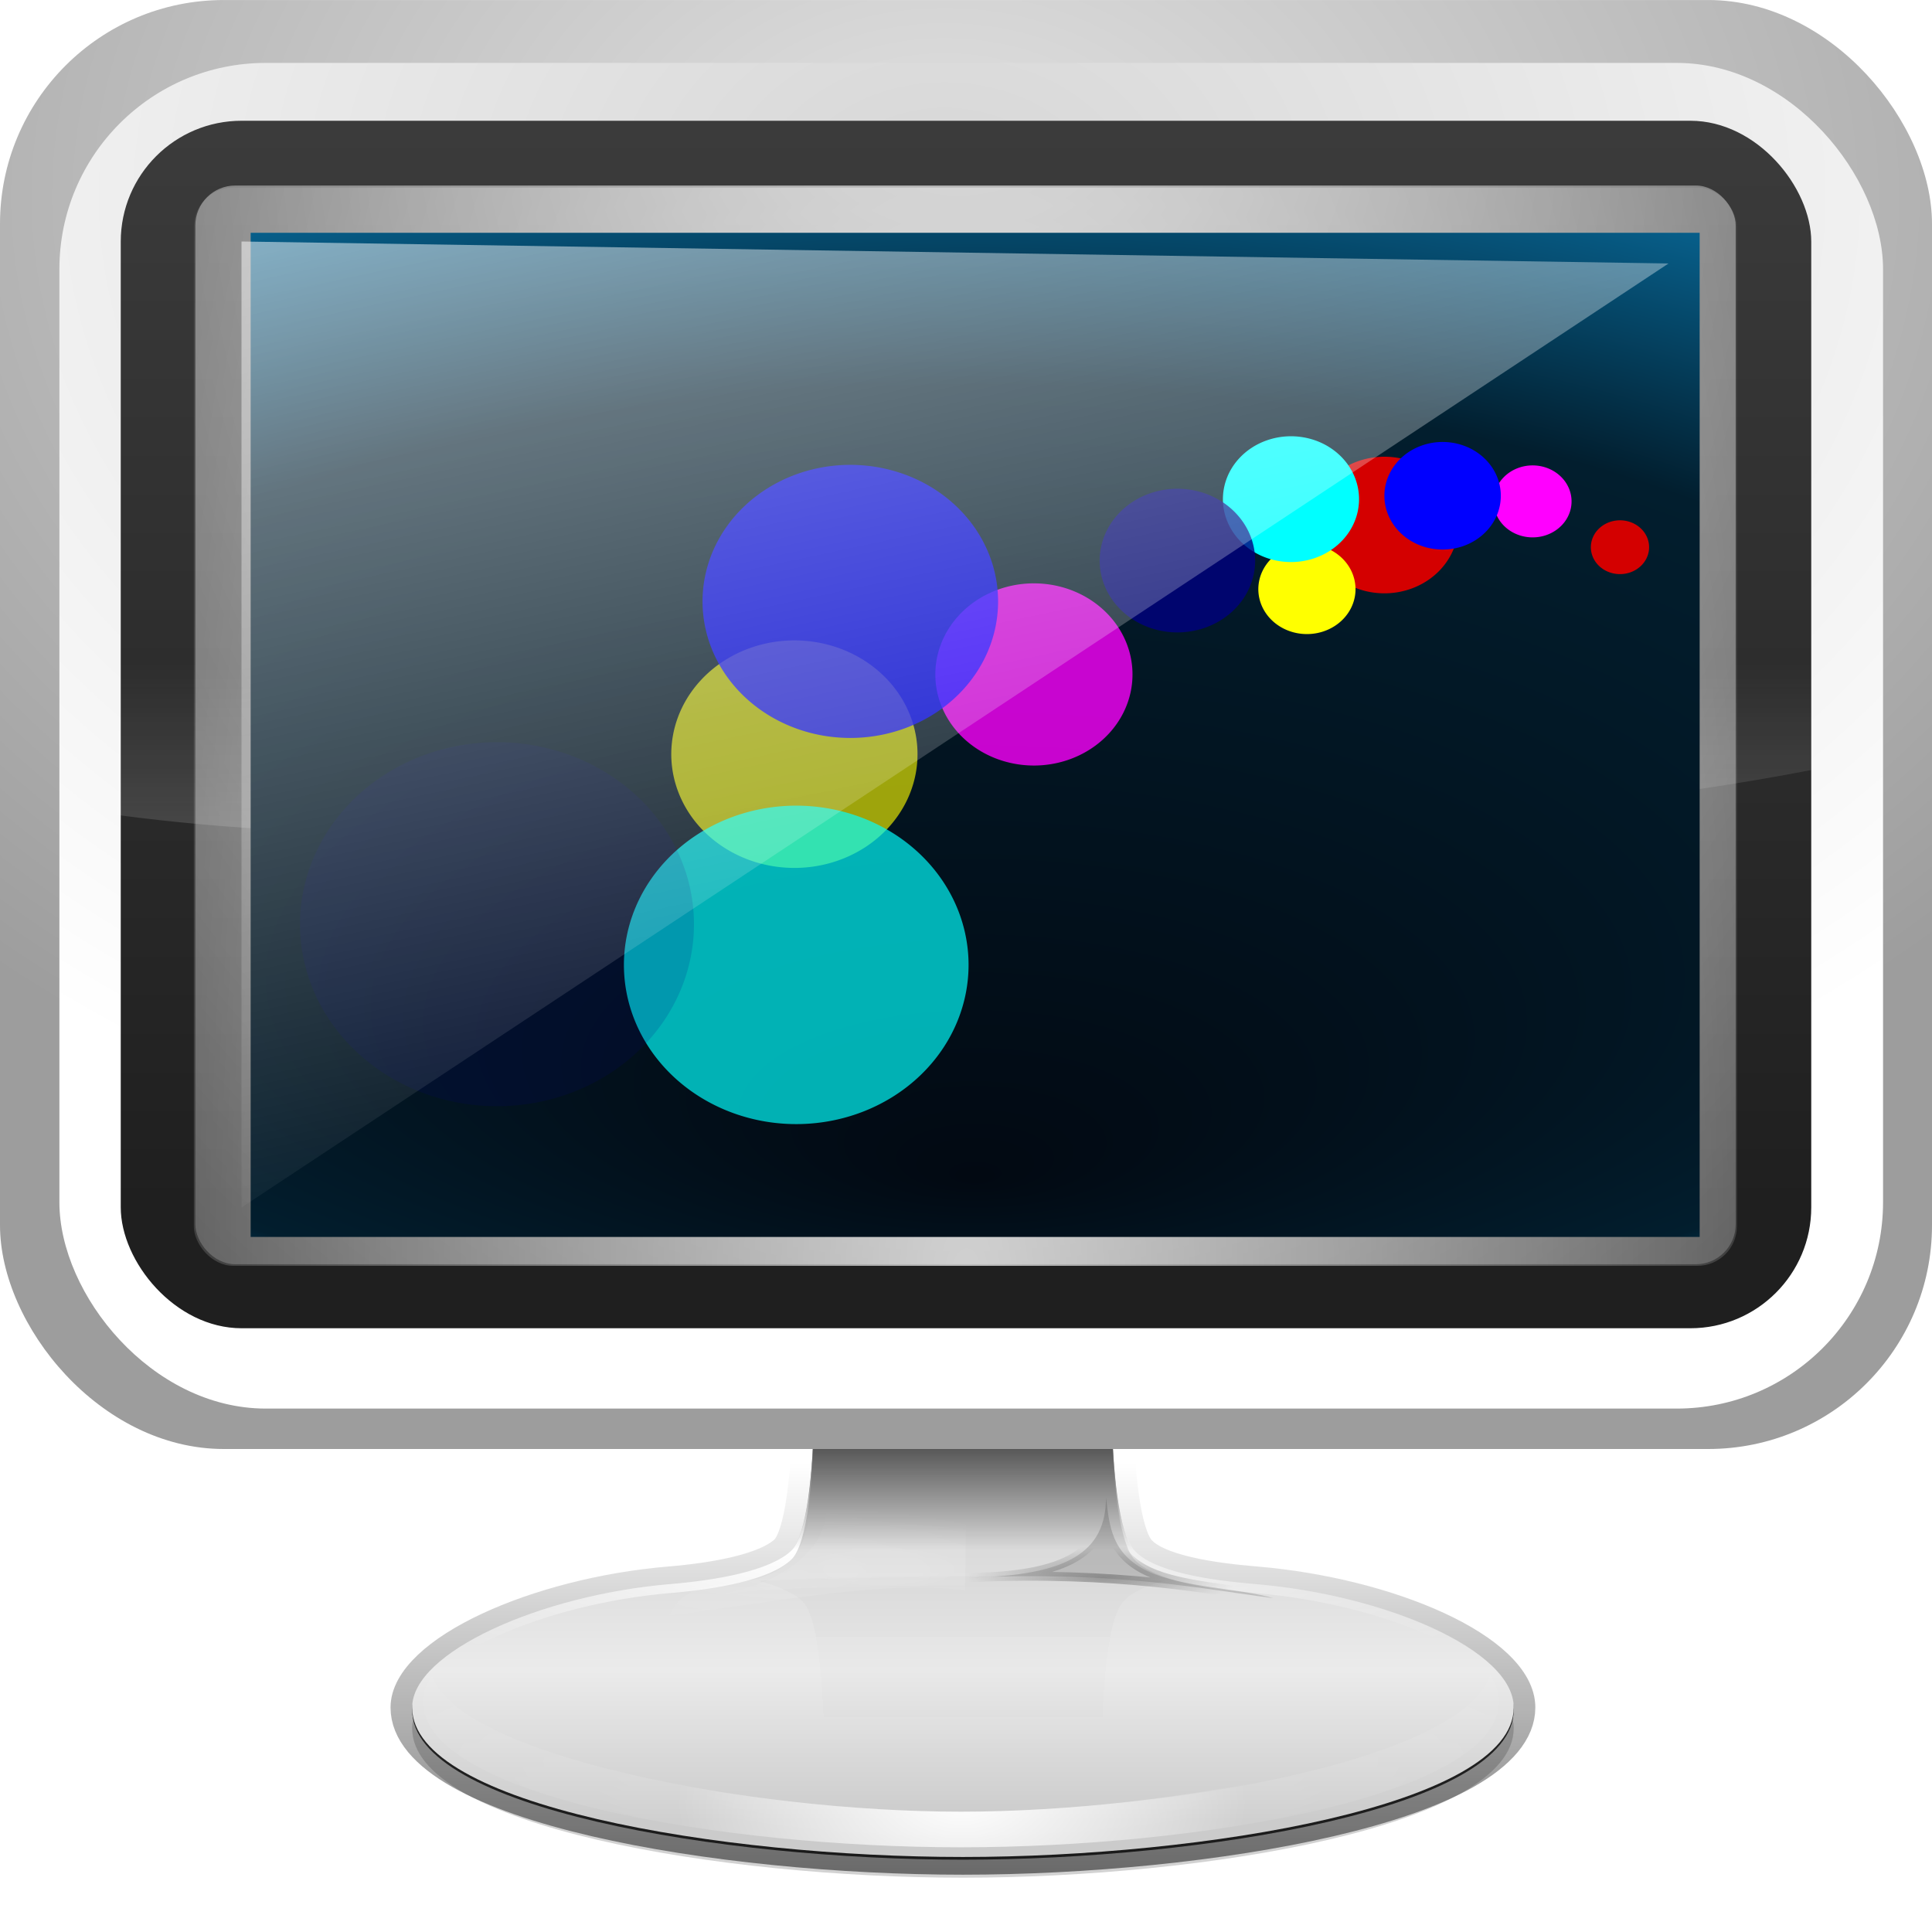
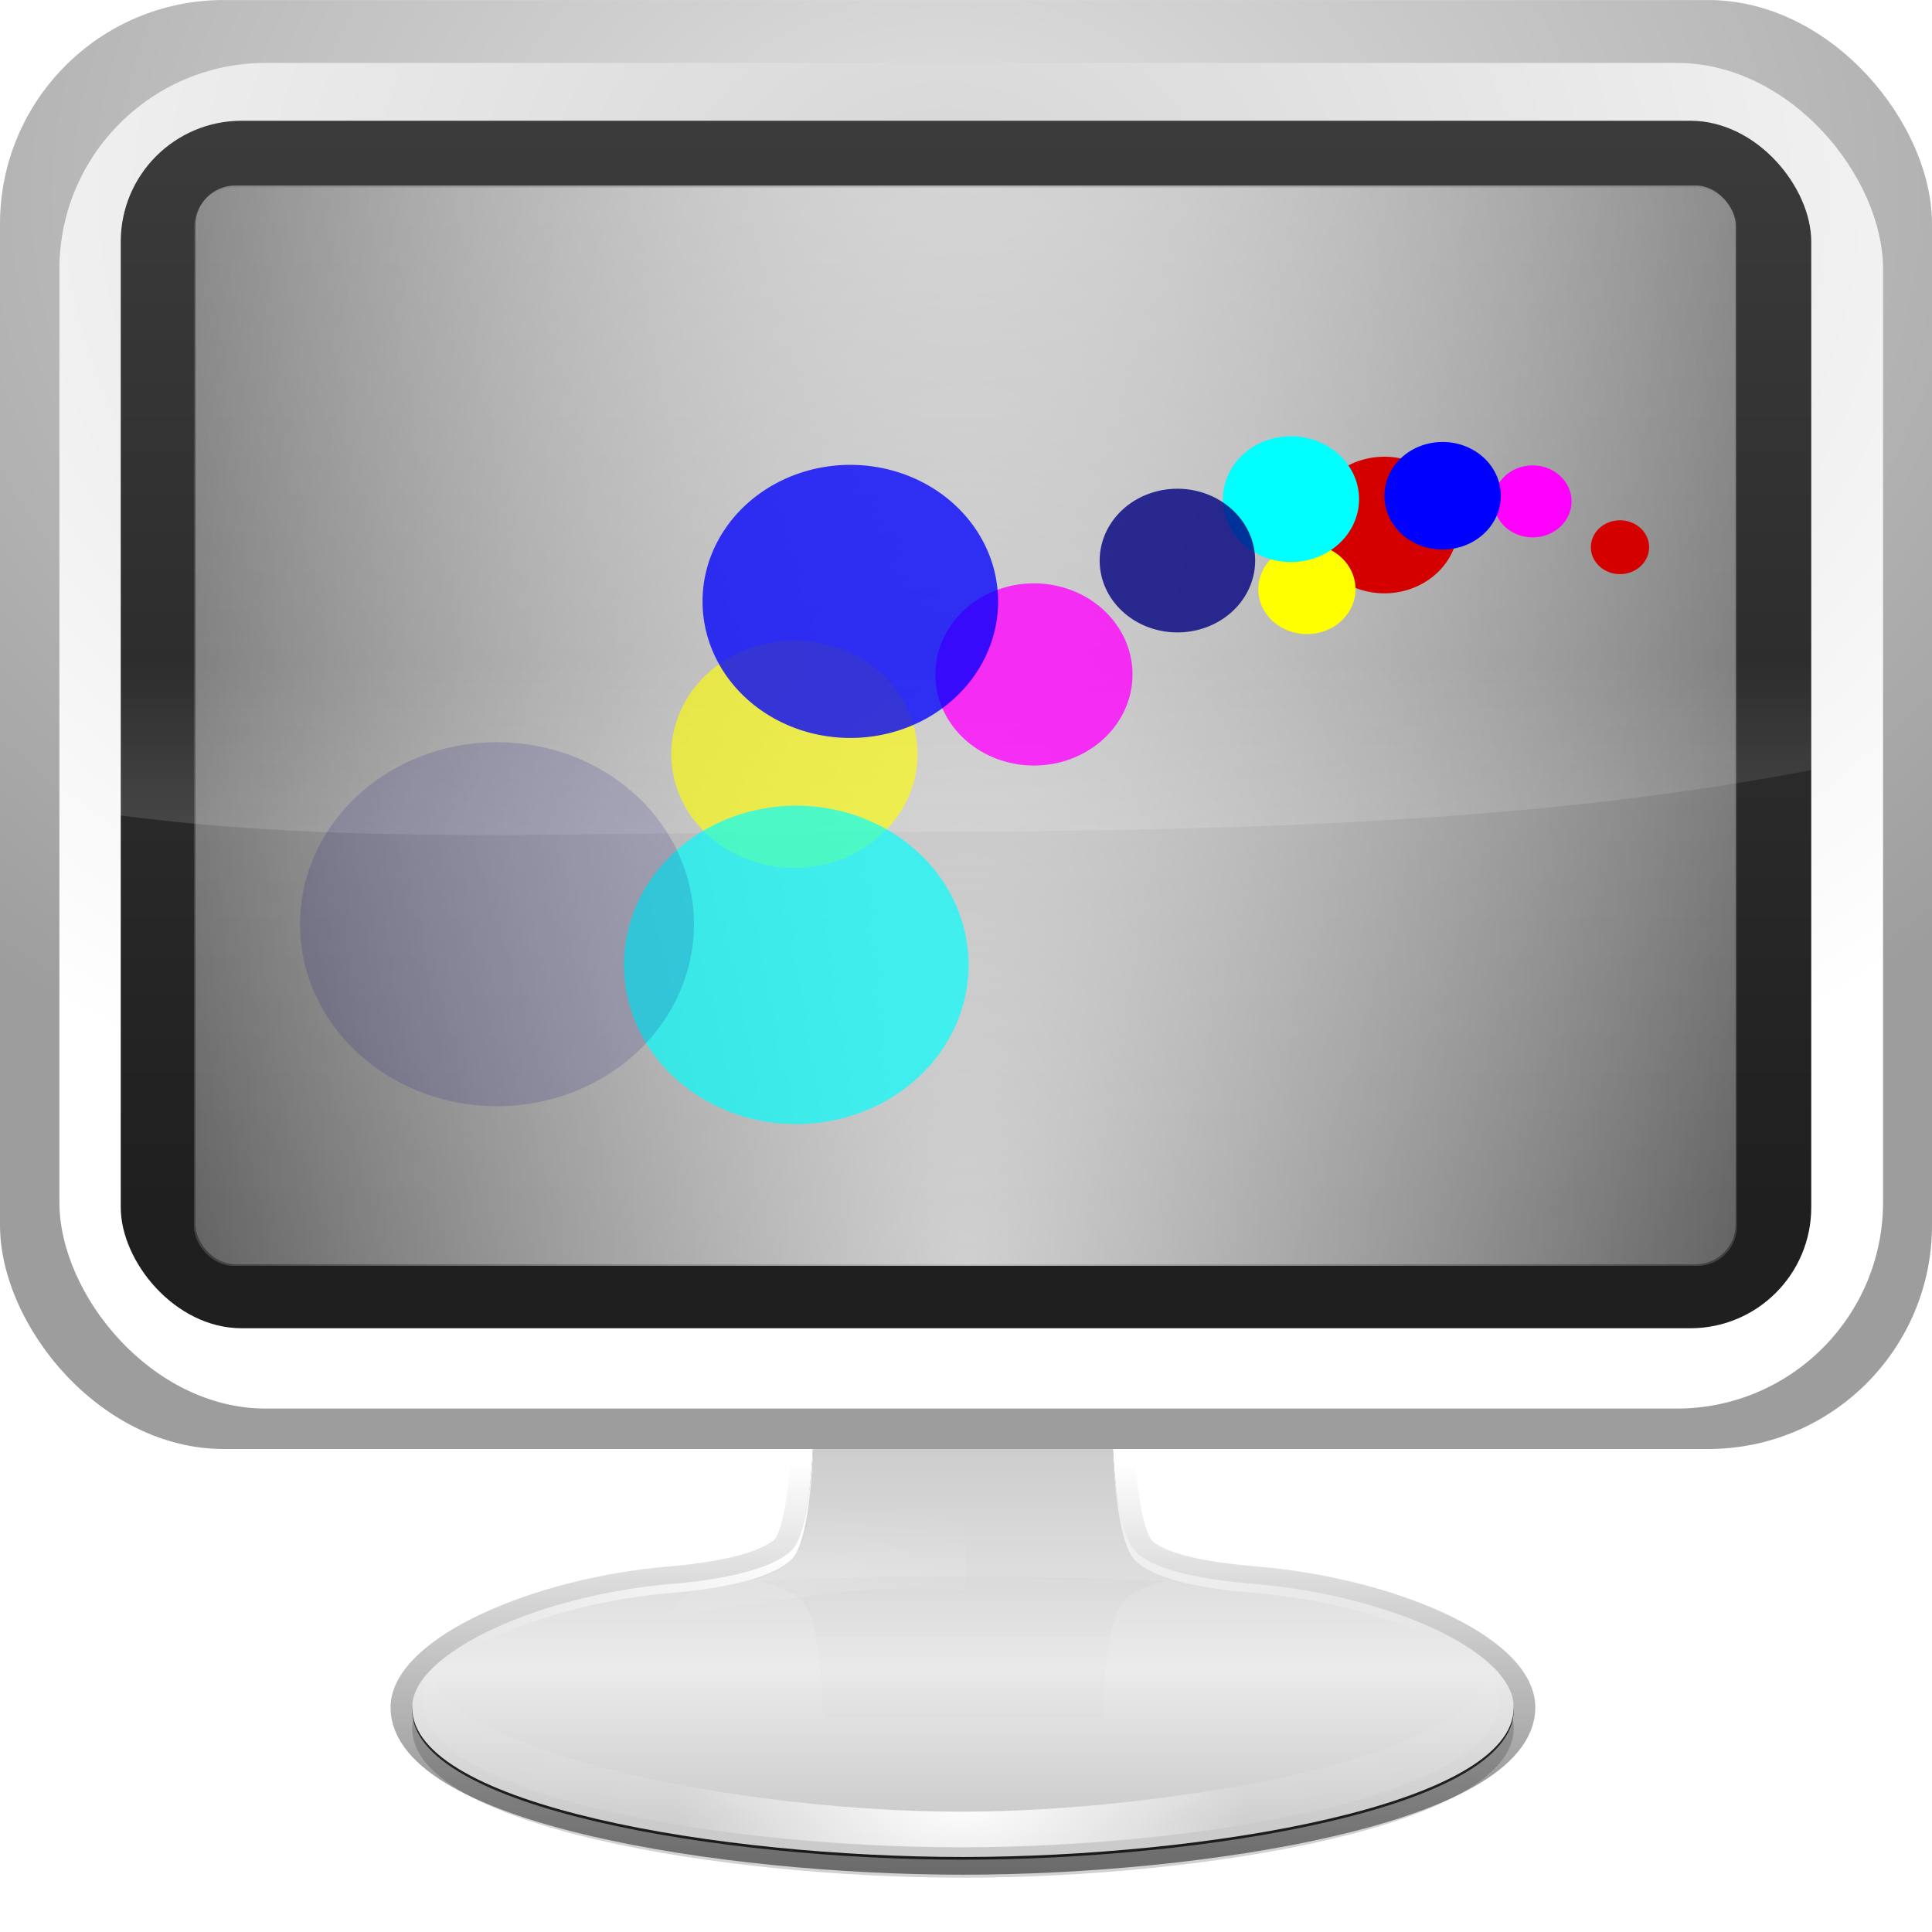
<svg xmlns="http://www.w3.org/2000/svg" xmlns:ns1="http://sodipodi.sourceforge.net/DTD/sodipodi-0.dtd" xmlns:ns2="http://www.inkscape.org/namespaces/inkscape" xmlns:xlink="http://www.w3.org/1999/xlink" version="1.0" width="128" height="128" id="svg4387" ns1:version="0.32" ns2:version="0.46" ns1:docname="preferences-desktop-screensaver.svg" ns2:output_extension="org.inkscape.output.svg.inkscape" ns2:export-filename="/home/pinheiro/pics/oxygen/scalable/apps/preferences-desktop-screensaver.png" ns2:export-xdpi="90" ns2:export-ydpi="90">
  <ns1:namedview ns2:window-height="678" ns2:window-width="1110" ns2:pageshadow="2" ns2:pageopacity="0.0" guidetolerance="10.0" gridtolerance="10.0" objecttolerance="10.0" borderopacity="1.0" bordercolor="#666666" pagecolor="#ffffff" id="base" showgrid="true" ns2:zoom="1.8046875" ns2:cx="64.529199" ns2:cy="6.549437" ns2:window-x="612" ns2:window-y="0" ns2:current-layer="svg4387">
    <ns2:grid type="xygrid" id="grid4149" />
  </ns1:namedview>
  <defs id="defs4389">
    <linearGradient id="linearGradient4376">
      <stop id="stop4378" style="stop-color:#ffffff;stop-opacity:1" offset="0" />
      <stop id="stop4380" style="stop-color:#ffffff;stop-opacity:0" offset="1" />
    </linearGradient>
    <linearGradient id="linearGradient5631">
      <stop id="stop5633" style="stop-color:#ffffff;stop-opacity:1" offset="0" />
      <stop id="stop5639" style="stop-color:#ffffff;stop-opacity:0.867" offset="0.303" />
      <stop id="stop5637" style="stop-color:#ffffff;stop-opacity:0.51" offset="0.7" />
      <stop id="stop5635" style="stop-color:#ffffff;stop-opacity:0" offset="1" />
    </linearGradient>
    <linearGradient id="linearGradient5566">
      <stop id="stop5568" style="stop-color:#ffffff;stop-opacity:1" offset="0" />
      <stop id="stop5570" style="stop-color:#ffffff;stop-opacity:0" offset="1" />
    </linearGradient>
    <linearGradient id="linearGradient5549">
      <stop id="stop5551" style="stop-color:#cacaca;stop-opacity:1" offset="0" />
      <stop id="stop5553" style="stop-color:#ebebeb;stop-opacity:1" offset="0.614" />
      <stop id="stop5555" style="stop-color:#cbcbcb;stop-opacity:1" offset="1" />
    </linearGradient>
    <linearGradient id="linearGradient5522">
      <stop id="stop5524" style="stop-color:#000000;stop-opacity:0" offset="0" />
      <stop id="stop5526" style="stop-color:#000000;stop-opacity:0.214" offset="0.526" />
      <stop id="stop5528" style="stop-color:#000000;stop-opacity:1" offset="1" />
    </linearGradient>
    <linearGradient id="linearGradient5406">
      <stop id="stop5408" style="stop-color:#000000;stop-opacity:1" offset="0" />
      <stop id="stop5410" style="stop-color:#000000;stop-opacity:0" offset="1" />
    </linearGradient>
    <linearGradient id="linearGradient5352">
      <stop id="stop5354" style="stop-color:#000000;stop-opacity:1" offset="0" />
      <stop id="stop5356" style="stop-color:#000000;stop-opacity:0" offset="1" />
    </linearGradient>
    <linearGradient id="linearGradient5267">
      <stop id="stop5269" style="stop-color:#050505;stop-opacity:1" offset="0" />
      <stop id="stop5271" style="stop-color:#050505;stop-opacity:0" offset="1" />
    </linearGradient>
    <linearGradient id="linearGradient5237">
      <stop id="stop5239" style="stop-color:#ffffff;stop-opacity:0.622" offset="0" />
      <stop id="stop5241" style="stop-color:#ffffff;stop-opacity:0" offset="1" />
    </linearGradient>
    <linearGradient id="linearGradient5227">
      <stop id="stop5229" style="stop-color:#ffffff;stop-opacity:1" offset="0" />
      <stop id="stop5231" style="stop-color:#ffffff;stop-opacity:0" offset="1" />
    </linearGradient>
    <linearGradient id="linearGradient5114">
      <stop id="stop5116" style="stop-color:#000000;stop-opacity:0" offset="0" />
      <stop id="stop5182" style="stop-color:#000000;stop-opacity:0.214" offset="0.5" />
      <stop id="stop5118" style="stop-color:#000000;stop-opacity:1" offset="1" />
    </linearGradient>
    <linearGradient id="linearGradient3653">
      <stop id="stop3655" style="stop-color:#ffffff;stop-opacity:1" offset="0" />
      <stop id="stop3657" style="stop-color:#ffffff;stop-opacity:0" offset="1" />
    </linearGradient>
    <linearGradient id="linearGradient3604">
      <stop id="stop3606" style="stop-color:#000000;stop-opacity:1" offset="0" />
      <stop id="stop3608" style="stop-color:#000000;stop-opacity:0" offset="1" />
    </linearGradient>
    <linearGradient id="linearGradient3427">
      <stop id="stop3429" style="stop-color:#ffffff;stop-opacity:1" offset="0" />
      <stop id="stop3431" style="stop-color:#ffffff;stop-opacity:0" offset="1" />
    </linearGradient>
    <linearGradient id="linearGradient3393">
      <stop id="stop3395" style="stop-color:#e2e2e2;stop-opacity:1" offset="0" />
      <stop id="stop3397" style="stop-color:#9d9d9d;stop-opacity:1" offset="1" />
    </linearGradient>
    <linearGradient id="linearGradient3385">
      <stop id="stop3387" style="stop-color:#d6d6d6;stop-opacity:1" offset="0" />
      <stop id="stop3389" style="stop-color:#ffffff;stop-opacity:1" offset="1" />
    </linearGradient>
    <linearGradient id="linearGradient3273">
      <stop id="stop3275" style="stop-color:#ffffff;stop-opacity:1" offset="0" />
      <stop id="stop3277" style="stop-color:#ffffff;stop-opacity:0" offset="1" />
    </linearGradient>
    <linearGradient id="linearGradient3259">
      <stop id="stop3261" style="stop-color:#1f1f1f;stop-opacity:1" offset="0" />
      <stop id="stop3263" style="stop-color:#424242;stop-opacity:1" offset="1" />
    </linearGradient>
    <filter id="filter3600">
      <feGaussianBlur id="feGaussianBlur3602" stdDeviation="0.472" ns2:collect="always" />
    </filter>
    <filter id="filter3649">
      <feGaussianBlur id="feGaussianBlur3651" stdDeviation="0.537" ns2:collect="always" />
    </filter>
    <filter id="filter5178">
      <feGaussianBlur id="feGaussianBlur5180" stdDeviation="0.42" ns2:collect="always" />
    </filter>
    <filter id="filter5214">
      <feGaussianBlur id="feGaussianBlur5216" stdDeviation="0.945" ns2:collect="always" />
    </filter>
    <filter height="1.234" y="-0.117" width="1.098" x="-0.049" id="filter5257">
      <feGaussianBlur id="feGaussianBlur5259" stdDeviation="0.719" ns2:collect="always" />
    </filter>
    <filter height="1.206" y="-0.103" width="1.145" x="-0.072" id="filter5346">
      <feGaussianBlur id="feGaussianBlur5348" stdDeviation="3.024" ns2:collect="always" />
    </filter>
    <filter height="1.911" y="-0.455" width="1.25" x="-0.125" id="filter5402">
      <feGaussianBlur id="feGaussianBlur5404" stdDeviation="1.292" ns2:collect="always" />
    </filter>
    <radialGradient cx="-498.496" cy="-97.98" r="50.496" fx="-498.496" fy="-97.98" id="radialGradient5645" xlink:href="#linearGradient5631" gradientUnits="userSpaceOnUse" gradientTransform="matrix(1.144,0,0,1.094,71.741,8.948)" />
    <mask id="mask5641">
      <rect width="100.992" height="26.353" x="-548.992" y="-108.194" id="rect5643" style="opacity:1;fill:url(#radialGradient5645);fill-opacity:1;stroke:none;stroke-width:0.3;stroke-linecap:round;stroke-linejoin:round;stroke-miterlimit:4;stroke-dasharray:none;stroke-opacity:1" />
    </mask>
    <linearGradient x1="-190.994" y1="75.382" x2="-190.994" y2="118.725" id="linearGradient5666" xlink:href="#linearGradient5549" gradientUnits="userSpaceOnUse" gradientTransform="translate(-302.86,-193.725)" />
    <radialGradient cx="-307.625" cy="70.359" r="50.125" fx="-320.353" fy="87.259" id="radialGradient5668" xlink:href="#linearGradient5227" gradientUnits="userSpaceOnUse" gradientTransform="matrix(1.268,-2.1160303e-2,9.0759641e-3,0.544,-108.546,-159.142)" />
    <linearGradient x1="-190.203" y1="80.37" x2="-190.203" y2="112.084" id="linearGradient5670" xlink:href="#linearGradient3604" gradientUnits="userSpaceOnUse" />
    <radialGradient cx="-322.723" cy="85.487" r="18.133" fx="-322.723" fy="85.487" id="radialGradient5672" xlink:href="#linearGradient5237" gradientUnits="userSpaceOnUse" gradientTransform="matrix(1.427,0,0,0.435,-52.497,-139.764)" />
    <radialGradient cx="-317.63" cy="84.673" r="18.133" fx="-317.63" fy="84.673" id="radialGradient5674" xlink:href="#linearGradient5237" gradientUnits="userSpaceOnUse" gradientTransform="matrix(1.427,0,0,0.435,-52.497,-139.764)" />
    <linearGradient x1="-115.515" y1="-53.597" x2="-115.515" y2="-33.894" id="linearGradient5676" xlink:href="#linearGradient5352" gradientUnits="userSpaceOnUse" gradientTransform="translate(-377.36,-71.225)" />
    <linearGradient x1="-296.75" y1="119.769" x2="-296.75" y2="69.948" id="linearGradient5678" xlink:href="#linearGradient5267" gradientUnits="userSpaceOnUse" gradientTransform="translate(-190.36,-184.725)" />
    <linearGradient x1="-190.203" y1="80.37" x2="-190.203" y2="112.084" id="linearGradient5680" xlink:href="#linearGradient3604" gradientUnits="userSpaceOnUse" />
    <radialGradient cx="-107.834" cy="-43.068" r="12.374" fx="-107.834" fy="-43.068" id="radialGradient5682" xlink:href="#linearGradient5406" gradientUnits="userSpaceOnUse" gradientTransform="matrix(1,0,0,0.275,-377.36,-90.187)" />
    <radialGradient cx="-195.322" cy="133.893" r="48.969" fx="-195.322" fy="133.893" id="radialGradient5684" xlink:href="#linearGradient3653" gradientUnits="userSpaceOnUse" gradientTransform="matrix(1.481,0,0,0.382,-208.929,-132.806)" />
    <radialGradient cx="-195.322" cy="144.366" r="48.969" fx="-195.322" fy="144.366" id="radialGradient5686" xlink:href="#linearGradient3653" gradientUnits="userSpaceOnUse" gradientTransform="matrix(0.531,0,0,0.382,-394.38,-132.806)" />
    <radialGradient cx="-75.703" cy="119.103" r="50.125" fx="-75.703" fy="119.103" id="radialGradient5688" xlink:href="#linearGradient5522" gradientUnits="userSpaceOnUse" gradientTransform="matrix(2.831,1.0103332e-7,-1.1142552e-8,0.329,19.372,67.44)" />
    <radialGradient cx="-75.711" cy="113.458" r="50.125" fx="-75.514" fy="99.225" id="radialGradient5690" xlink:href="#linearGradient5114" gradientUnits="userSpaceOnUse" gradientTransform="matrix(1.851,-1.1660576e-7,3.1421449e-8,0.499,-54.883,47.226)" />
    <linearGradient x1="-190.203" y1="77.352" x2="-190.203" y2="102.1" id="linearGradient5692" xlink:href="#linearGradient5566" gradientUnits="userSpaceOnUse" gradientTransform="matrix(0.937,0,0,0.937,-315.151,-187.064)" />
    <radialGradient cx="-120" cy="-109.796" r="78" fx="-120" fy="-109.796" id="radialGradient4335" xlink:href="#linearGradient3273" gradientUnits="userSpaceOnUse" gradientTransform="matrix(0.818,-4.8352507e-8,1.3249178e-7,2.242,162.203,332.546)" />
    <radialGradient cx="-120" cy="-150.615" r="78" fx="-120.374" fy="-166.52" id="radialGradient4338" xlink:href="#linearGradient3273" gradientUnits="userSpaceOnUse" gradientTransform="matrix(1.375,0,2.1992226e-8,1.58,228.978,259.768)" />
    <linearGradient x1="-11.793" y1="-0.172" x2="-11.793" y2="-124.492" id="linearGradient4341" xlink:href="#linearGradient3427" gradientUnits="userSpaceOnUse" gradientTransform="matrix(0.638,0,0,0.638,140.596,123.362)" />
    <linearGradient x1="-80" y1="-67.986" x2="-80" y2="-208.056" id="linearGradient4350" xlink:href="#linearGradient3259" gradientUnits="userSpaceOnUse" gradientTransform="matrix(0.638,0,0,0.638,140.596,123.362)" />
    <radialGradient cx="-122.25" cy="-192.928" r="94" fx="-122.25" fy="-192.928" id="radialGradient4356" xlink:href="#linearGradient3393" gradientUnits="userSpaceOnUse" gradientTransform="matrix(0.998,-2.6839922e-8,1.9717777e-8,0.733,184.604,154.426)" />
    <linearGradient x1="-519.003" y1="-349.575" x2="-474.706" y2="-141.698" id="linearGradient4382" xlink:href="#linearGradient4376" gradientUnits="userSpaceOnUse" gradientTransform="matrix(0.638,0,0,0.638,381.872,162.936)" />
    <radialGradient cx="-122.25" cy="-192.928" r="94" fx="-122.25" fy="-192.928" id="radialGradient4450" xlink:href="#linearGradient3385" gradientUnits="userSpaceOnUse" gradientTransform="matrix(0.998,-2.6839922e-8,1.9717777e-8,0.733,184.604,154.426)" />
    <filter height="2.798" y="-0.899" width="2.798" x="-0.899" id="filter4531" ns2:collect="always">
      <feGaussianBlur id="feGaussianBlur4533" stdDeviation="4.497" ns2:collect="always" />
    </filter>
    <filter height="2.349" y="-0.674" width="2.349" x="-0.674" id="filter4527" ns2:collect="always">
      <feGaussianBlur id="feGaussianBlur4529" stdDeviation="3.373" ns2:collect="always" />
    </filter>
    <filter height="2.079" y="-0.54" width="2.079" x="-0.54" id="filter4523" ns2:collect="always">
      <feGaussianBlur id="feGaussianBlur4525" stdDeviation="2.698" ns2:collect="always" />
    </filter>
    <filter height="1.899" y="-0.45" width="1.899" x="-0.45" id="filter4519" ns2:collect="always">
      <feGaussianBlur id="feGaussianBlur4521" stdDeviation="2.248" ns2:collect="always" />
    </filter>
    <filter height="1.771" y="-0.385" width="1.771" x="-0.385" id="filter4515" ns2:collect="always">
      <feGaussianBlur id="feGaussianBlur4517" stdDeviation="1.927" ns2:collect="always" />
    </filter>
    <filter height="1.674" y="-0.337" width="1.674" x="-0.337" id="filter4511" ns2:collect="always">
      <feGaussianBlur id="feGaussianBlur4513" stdDeviation="1.686" ns2:collect="always" />
    </filter>
    <radialGradient gradientUnits="userSpaceOnUse" gradientTransform="matrix(1.363,8.3800909e-7,-3.9383565e-7,0.641,760.941,147.09)" r="76" fy="-104.736" fx="-511.334" cy="-154.693" cx="-511.334" id="radialGradient4386" xlink:href="#linearGradient3687" ns2:collect="always" />
    <linearGradient y2="-228.885" x2="-100" y1="-106.622" x1="-100" gradientTransform="matrix(0.638,0,0,0.638,140.596,123.362)" gradientUnits="userSpaceOnUse" id="linearGradient4353" xlink:href="#linearGradient3385" ns2:collect="always" />
    <linearGradient y2="-275.161" x2="-127.617" y1="-310.297" x1="-127.617" gradientTransform="matrix(0.638,0,0,0.638,140.596,190.191)" gradientUnits="userSpaceOnUse" id="linearGradient4347" xlink:href="#linearGradient3303" ns2:collect="always" />
    <linearGradient y2="-158.886" x2="-90.486" y1="-60" x1="-132.389" gradientTransform="matrix(0.638,0,0,0.638,140.596,123.362)" gradientUnits="userSpaceOnUse" id="linearGradient4331" xlink:href="#XMLID_18_" ns2:collect="always" />
    <linearGradient y2="69" x2="220" y1="69" x1="26" gradientUnits="userSpaceOnUse" id="XMLID_18_">
      <stop id="stop3354" style="stop-color:#041224;stop-opacity:1;" offset="0" />
      <stop offset="0.5" style="stop-color:#064569;stop-opacity:1;" id="stop3685" />
      <stop id="stop3364" style="stop-color:#0978ae;stop-opacity:1;" offset="1" />
    </linearGradient>
    <linearGradient id="linearGradient3303" ns2:collect="always">
      <stop id="stop3305" offset="0" style="stop-color:#ffffff;stop-opacity:1;" />
      <stop id="stop3307" offset="1" style="stop-color:#ffffff;stop-opacity:0;" />
    </linearGradient>
    <linearGradient id="linearGradient3687" gradientUnits="userSpaceOnUse" x1="26" y1="69" x2="220" y2="69">
      <stop offset="0" style="stop-color:#020912;stop-opacity:1;" id="stop3689" />
      <stop id="stop3691" style="stop-color:#021e2e;stop-opacity:1;" offset="0.706" />
      <stop offset="1" style="stop-color:#0978ae;stop-opacity:1;" id="stop3693" />
    </linearGradient>
    <linearGradient ns2:collect="always" xlink:href="#linearGradient5549" id="linearGradient3988" gradientUnits="userSpaceOnUse" gradientTransform="translate(-302.86,-193.725)" x1="-190.994" y1="75.382" x2="-190.994" y2="118.725" />
    <radialGradient ns2:collect="always" xlink:href="#linearGradient5227" id="radialGradient3990" gradientUnits="userSpaceOnUse" gradientTransform="matrix(1.268,-2.1160303e-2,9.0759641e-3,0.544,-108.546,-159.142)" cx="-307.625" cy="70.359" fx="-320.353" fy="87.259" r="50.125" />
    <linearGradient ns2:collect="always" xlink:href="#linearGradient3604" id="linearGradient3992" gradientUnits="userSpaceOnUse" x1="-190.203" y1="80.37" x2="-190.203" y2="112.084" />
    <radialGradient ns2:collect="always" xlink:href="#linearGradient5237" id="radialGradient3994" gradientUnits="userSpaceOnUse" gradientTransform="matrix(1.427,0,0,0.435,-52.497,-139.764)" cx="-322.723" cy="85.487" fx="-322.723" fy="85.487" r="18.133" />
    <radialGradient ns2:collect="always" xlink:href="#linearGradient5237" id="radialGradient3996" gradientUnits="userSpaceOnUse" gradientTransform="matrix(1.427,0,0,0.435,-52.497,-139.764)" cx="-317.63" cy="84.673" fx="-317.63" fy="84.673" r="18.133" />
    <linearGradient ns2:collect="always" xlink:href="#linearGradient5352" id="linearGradient3998" gradientUnits="userSpaceOnUse" gradientTransform="translate(-377.36,-71.225)" x1="-115.515" y1="-53.597" x2="-115.515" y2="-33.894" />
    <linearGradient ns2:collect="always" xlink:href="#linearGradient5267" id="linearGradient4000" gradientUnits="userSpaceOnUse" gradientTransform="translate(-190.36,-184.725)" x1="-296.75" y1="119.769" x2="-296.75" y2="69.948" />
    <linearGradient ns2:collect="always" xlink:href="#linearGradient3604" id="linearGradient4002" gradientUnits="userSpaceOnUse" x1="-190.203" y1="80.37" x2="-190.203" y2="112.084" />
    <radialGradient ns2:collect="always" xlink:href="#linearGradient5406" id="radialGradient4004" gradientUnits="userSpaceOnUse" gradientTransform="matrix(1,0,0,0.275,-377.36,-90.187)" cx="-107.834" cy="-43.068" fx="-107.834" fy="-43.068" r="12.374" />
    <radialGradient ns2:collect="always" xlink:href="#linearGradient3653" id="radialGradient4006" gradientUnits="userSpaceOnUse" gradientTransform="matrix(1.481,0,0,0.382,-208.929,-132.806)" cx="-195.322" cy="133.893" fx="-195.322" fy="133.893" r="48.969" />
    <radialGradient ns2:collect="always" xlink:href="#linearGradient3653" id="radialGradient4008" gradientUnits="userSpaceOnUse" gradientTransform="matrix(0.531,0,0,0.382,-394.38,-132.806)" cx="-195.322" cy="144.366" fx="-195.322" fy="144.366" r="48.969" />
    <radialGradient ns2:collect="always" xlink:href="#linearGradient5522" id="radialGradient4010" gradientUnits="userSpaceOnUse" gradientTransform="matrix(2.831,1.0103332e-7,-1.1142552e-8,0.329,19.372,67.44)" cx="-75.703" cy="119.103" fx="-75.703" fy="119.103" r="50.125" />
    <radialGradient ns2:collect="always" xlink:href="#linearGradient5114" id="radialGradient4012" gradientUnits="userSpaceOnUse" gradientTransform="matrix(1.851,-1.1660576e-7,3.1421449e-8,0.499,-54.883,47.226)" cx="-75.711" cy="113.458" fx="-75.514" fy="99.225" r="50.125" />
    <linearGradient ns2:collect="always" xlink:href="#linearGradient5566" id="linearGradient4014" gradientUnits="userSpaceOnUse" gradientTransform="matrix(0.937,0,0,0.937,-315.151,-187.064)" x1="-190.203" y1="77.352" x2="-190.203" y2="102.1" />
    <radialGradient ns2:collect="always" xlink:href="#linearGradient3393" id="radialGradient4016" gradientUnits="userSpaceOnUse" gradientTransform="matrix(0.998,-2.6839922e-8,1.9717777e-8,0.733,184.604,154.426)" cx="-122.25" cy="-192.928" fx="-122.25" fy="-192.928" r="94" />
    <linearGradient ns2:collect="always" xlink:href="#linearGradient3259" id="linearGradient4018" gradientUnits="userSpaceOnUse" gradientTransform="matrix(0.638,0,0,0.638,140.596,123.362)" x1="-80" y1="-67.986" x2="-80" y2="-208.056" />
    <radialGradient ns2:collect="always" xlink:href="#linearGradient3273" id="radialGradient4020" gradientUnits="userSpaceOnUse" gradientTransform="matrix(1.375,0,2.1992226e-8,1.58,228.978,259.768)" cx="-120" cy="-150.615" fx="-120.374" fy="-166.52" r="78" />
    <radialGradient ns2:collect="always" xlink:href="#linearGradient3273" id="radialGradient4022" gradientUnits="userSpaceOnUse" gradientTransform="matrix(0.818,-4.8352507e-8,1.3249178e-7,2.242,162.203,332.546)" cx="-120" cy="-109.796" fx="-120" fy="-109.796" r="78" />
    <linearGradient ns2:collect="always" xlink:href="#linearGradient3427" id="linearGradient4024" gradientUnits="userSpaceOnUse" gradientTransform="matrix(0.638,0,0,0.638,140.596,123.362)" x1="-11.793" y1="-0.172" x2="-11.793" y2="-124.492" />
    <linearGradient ns2:collect="always" xlink:href="#linearGradient4376" id="linearGradient4026" gradientUnits="userSpaceOnUse" gradientTransform="matrix(0.638,0,0,0.638,381.872,162.936)" x1="-519.003" y1="-349.575" x2="-474.706" y2="-141.698" />
    <linearGradient ns2:collect="always" xlink:href="#linearGradient4376" id="linearGradient4029" gradientUnits="userSpaceOnUse" gradientTransform="matrix(0.638,0,0,0.638,559.188,154.212)" x1="-519.003" y1="-349.575" x2="-474.706" y2="-141.698" />
    <radialGradient ns2:collect="always" xlink:href="#linearGradient3687" id="radialGradient4045" gradientUnits="userSpaceOnUse" gradientTransform="matrix(1.363,8.3800909e-7,-3.9383565e-7,0.641,938.257,138.366)" cx="-511.334" cy="-154.693" fx="-511.334" fy="-104.736" r="76" />
    <linearGradient ns2:collect="always" xlink:href="#XMLID_18_" id="linearGradient4048" gradientUnits="userSpaceOnUse" gradientTransform="matrix(0.638,0,0,0.638,317.912,114.638)" x1="-132.389" y1="-60" x2="-90.486" y2="-158.886" />
    <linearGradient ns2:collect="always" xlink:href="#linearGradient3427" id="linearGradient4051" gradientUnits="userSpaceOnUse" gradientTransform="matrix(0.638,0,0,0.638,317.912,114.638)" x1="-11.793" y1="-0.172" x2="-11.793" y2="-124.492" />
    <radialGradient ns2:collect="always" xlink:href="#linearGradient3273" id="radialGradient4055" gradientUnits="userSpaceOnUse" gradientTransform="matrix(0.818,-4.8352507e-8,1.3249178e-7,2.242,339.519,323.822)" cx="-120" cy="-109.796" fx="-120" fy="-109.796" r="78" />
    <radialGradient ns2:collect="always" xlink:href="#linearGradient3273" id="radialGradient4058" gradientUnits="userSpaceOnUse" gradientTransform="matrix(1.375,0,2.1992226e-8,1.58,406.294,251.044)" cx="-120" cy="-150.615" fx="-120.374" fy="-166.52" r="78" />
    <linearGradient ns2:collect="always" xlink:href="#linearGradient3303" id="linearGradient4061" gradientUnits="userSpaceOnUse" gradientTransform="matrix(0.638,0,0,0.638,317.912,181.468)" x1="-127.617" y1="-310.297" x2="-127.617" y2="-275.161" />
    <linearGradient ns2:collect="always" xlink:href="#linearGradient3259" id="linearGradient4064" gradientUnits="userSpaceOnUse" gradientTransform="matrix(0.638,0,0,0.638,317.912,114.638)" x1="-80" y1="-67.986" x2="-80" y2="-208.056" />
    <linearGradient ns2:collect="always" xlink:href="#linearGradient3385" id="linearGradient4067" gradientUnits="userSpaceOnUse" gradientTransform="matrix(0.638,0,0,0.638,317.912,114.638)" x1="-100" y1="-106.622" x2="-100" y2="-228.885" />
    <radialGradient ns2:collect="always" xlink:href="#linearGradient3393" id="radialGradient4070" gradientUnits="userSpaceOnUse" gradientTransform="matrix(0.998,-2.6839922e-8,1.9717777e-8,0.733,361.92,145.702)" cx="-122.25" cy="-192.928" fx="-122.25" fy="-192.928" r="94" />
    <radialGradient ns2:collect="always" xlink:href="#linearGradient3687" id="radialGradient4107" gradientUnits="userSpaceOnUse" gradientTransform="matrix(1.363,8.3800909e-7,-3.9383565e-7,0.641,938.257,138.366)" cx="-511.334" cy="-154.693" fx="-511.334" fy="-104.736" r="76" />
    <linearGradient ns2:collect="always" xlink:href="#linearGradient4376" id="linearGradient4110" gradientUnits="userSpaceOnUse" gradientTransform="matrix(0.638,0,0,0.638,381.872,162.936)" x1="-519.003" y1="-349.575" x2="-474.706" y2="-141.698" />
    <linearGradient ns2:collect="always" xlink:href="#linearGradient3427" id="linearGradient4113" gradientUnits="userSpaceOnUse" gradientTransform="matrix(0.638,0,0,0.638,140.596,123.362)" x1="-11.793" y1="-0.172" x2="-11.793" y2="-124.492" />
    <radialGradient ns2:collect="always" xlink:href="#linearGradient3273" id="radialGradient4116" gradientUnits="userSpaceOnUse" gradientTransform="matrix(0.818,-4.8352507e-8,1.3249178e-7,2.242,162.203,332.546)" cx="-120" cy="-109.796" fx="-120" fy="-109.796" r="78" />
    <radialGradient ns2:collect="always" xlink:href="#linearGradient3273" id="radialGradient4119" gradientUnits="userSpaceOnUse" gradientTransform="matrix(1.375,0,2.1992226e-8,1.58,228.978,259.768)" cx="-120" cy="-150.615" fx="-120.374" fy="-166.52" r="78" />
    <linearGradient ns2:collect="always" xlink:href="#linearGradient3259" id="linearGradient4122" gradientUnits="userSpaceOnUse" gradientTransform="matrix(0.638,0,0,0.638,140.596,123.362)" x1="-80" y1="-67.986" x2="-80" y2="-208.056" />
    <radialGradient ns2:collect="always" xlink:href="#linearGradient3385" id="radialGradient4125" gradientUnits="userSpaceOnUse" gradientTransform="matrix(0.998,-2.6839922e-8,1.9717777e-8,0.733,184.604,154.426)" cx="-122.25" cy="-192.928" fx="-122.25" fy="-192.928" r="94" />
    <radialGradient ns2:collect="always" xlink:href="#linearGradient3393" id="radialGradient4128" gradientUnits="userSpaceOnUse" gradientTransform="matrix(0.998,-2.6839922e-8,1.9717777e-8,0.733,184.604,154.426)" cx="-122.25" cy="-192.928" fx="-122.25" fy="-192.928" r="94" />
  </defs>
  <g id="g5647" transform="matrix(0.728,0,0,0.597,426.341,165.432)">
    <path style="opacity:0.55;fill:none;fill-opacity:1;fill-rule:evenodd;stroke:url(#linearGradient5678);stroke-width:3.933;stroke-linecap:butt;stroke-linejoin:miter;stroke-miterlimit:4;stroke-dasharray:none;stroke-opacity:1" id="path5265" d="M -498,-141.619 L -512.562,-136.182 C -511.277,-132.876 -510.792,-108.35 -513.625,-105.026 C -515.59,-102.72 -520.601,-101.714 -524.594,-101.307 C -536.519,-100.091 -548.125,-93.72 -548.125,-87.619 C -548.125,-76.705 -519.913,-71.026 -498,-71.026 C -476.212,-71.026 -447.875,-76.705 -447.875,-87.619 C -447.875,-93.97 -459.512,-100.091 -471.438,-101.307 C -475.43,-101.714 -480.59,-102.601 -482.406,-105.026 C -485.278,-108.86 -484.683,-133.307 -483.438,-136.182 L -498,-141.619 z" />
    <path style="opacity:0.482;fill:#000000;fill-opacity:0.762;fill-rule:evenodd;stroke:none;stroke-width:0.1;stroke-linecap:butt;stroke-linejoin:miter;stroke-miterlimit:4;stroke-dasharray:none;stroke-opacity:1;filter:url(#filter5346)" id="path5328" d="M -498,-139.319 L -512.562,-133.882 C -511.277,-130.576 -510.792,-106.05 -513.625,-102.726 C -515.59,-100.42 -520.601,-99.414 -524.594,-99.007 C -536.519,-97.791 -548.125,-91.42 -548.125,-85.319 C -548.125,-74.405 -519.913,-68.726 -498,-68.726 C -476.212,-68.726 -447.875,-74.405 -447.875,-85.319 C -447.875,-91.67 -459.512,-97.791 -471.438,-99.007 C -475.43,-99.414 -480.59,-100.301 -482.406,-102.726 C -485.278,-106.56 -484.683,-131.007 -483.438,-133.882 L -498,-139.319 z" />
    <path style="fill:#000000;fill-opacity:0.762;fill-rule:evenodd;stroke:none;stroke-width:0.1;stroke-linecap:butt;stroke-linejoin:miter;stroke-miterlimit:4;stroke-dasharray:none;stroke-opacity:1;filter:url(#filter5214)" id="path5184" d="M -498,-141.319 L -512.562,-135.882 C -511.277,-132.576 -510.792,-108.05 -513.625,-104.726 C -515.59,-102.42 -520.601,-101.414 -524.594,-101.007 C -536.519,-99.791 -548.125,-93.42 -548.125,-87.319 C -548.125,-76.405 -519.913,-70.726 -498,-70.726 C -476.212,-70.726 -447.875,-76.405 -447.875,-87.319 C -447.875,-93.67 -459.512,-99.791 -471.438,-101.007 C -475.43,-101.414 -480.59,-102.301 -482.406,-104.726 C -485.278,-108.56 -484.683,-133.007 -483.438,-135.882 L -498,-141.319 z" />
    <path style="fill:url(#linearGradient5666);fill-opacity:1;fill-rule:evenodd;stroke:none;stroke-width:0.1;stroke-linecap:butt;stroke-linejoin:miter;stroke-miterlimit:4;stroke-dasharray:none;stroke-opacity:1" id="path3435" d="M -498,-141.619 L -512.562,-136.182 C -511.277,-132.876 -510.792,-108.35 -513.625,-105.026 C -515.59,-102.72 -520.601,-101.714 -524.594,-101.307 C -536.519,-100.091 -548.125,-93.72 -548.125,-87.619 C -548.125,-76.705 -519.913,-71.026 -498,-71.026 C -476.212,-71.026 -447.875,-76.705 -447.875,-87.619 C -447.875,-93.97 -459.512,-100.091 -471.438,-101.307 C -475.43,-101.714 -480.59,-102.601 -482.406,-105.026 C -485.278,-108.86 -484.683,-133.307 -483.438,-136.182 L -498,-141.619 z" />
    <path style="fill:url(#radialGradient5668);fill-opacity:1;fill-rule:evenodd;stroke:none;stroke-width:0.1;stroke-linecap:butt;stroke-linejoin:miter;stroke-miterlimit:4;stroke-dasharray:none;stroke-opacity:1" id="path5218" d="M -497.985,-141.632 L -512.548,-136.194 C -512.465,-135.983 -512.404,-135.662 -512.329,-135.288 L -497.985,-140.632 L -483.704,-135.288 C -483.625,-135.677 -483.508,-135.996 -483.423,-136.194 L -497.985,-141.632 z M -511.548,-120.413 C -511.628,-113.516 -512.206,-106.685 -513.61,-105.038 C -515.575,-102.732 -520.586,-101.726 -524.579,-101.319 C -536.505,-100.104 -548.11,-93.732 -548.11,-87.632 C -548.11,-87.487 -548.089,-87.337 -548.079,-87.194 C -547.387,-93.115 -536.132,-99.142 -524.579,-100.319 C -520.586,-100.726 -515.575,-101.732 -513.61,-104.038 C -512.138,-105.765 -511.581,-113.187 -511.548,-120.413 z M -484.423,-118.35 C -484.297,-111.95 -483.716,-105.807 -482.391,-104.038 C -480.575,-101.613 -475.416,-100.726 -471.423,-100.319 C -459.792,-99.134 -448.477,-93.28 -447.923,-87.1 C -447.908,-87.274 -447.86,-87.456 -447.86,-87.632 C -447.86,-93.982 -459.497,-100.104 -471.423,-101.319 C -475.416,-101.726 -480.575,-102.613 -482.391,-105.038 C -483.648,-106.716 -484.257,-112.315 -484.423,-118.35 z" />
    <path style="opacity:0.117;fill:url(#linearGradient5670);fill-opacity:1;fill-rule:evenodd;stroke:none;stroke-width:0.1;stroke-linecap:butt;stroke-linejoin:miter;stroke-miterlimit:4;stroke-dasharray:none;stroke-opacity:1;filter:url(#filter3600)" id="path5281" transform="matrix(0.937,0,0,0.937,-315.151,-187.064)" d="M -215.031,91.125 C -213.234,91.704 -211.654,92.471 -210.75,93.531 C -208.331,96.369 -208.336,114.622 -209.188,121.969 C -204.439,122.447 -199.64,122.688 -195.125,122.688 C -190.616,122.688 -185.855,122.451 -181.094,121.969 C -181.925,114.784 -181.964,96.78 -179.531,93.531 C -178.72,92.448 -177.243,91.689 -175.5,91.125 C -185.911,90.728 -197.476,90.042 -215.031,91.125 z" />
    <path style="opacity:0.468;fill:url(#radialGradient5672);fill-opacity:1;fill-rule:evenodd;stroke:none;stroke-width:1px;stroke-linecap:butt;stroke-linejoin:miter;stroke-opacity:1;filter:url(#filter5257)" id="path5235" d="M -511.829,-112.6 C -511.89,-107.112 -512.184,-101.762 -519.86,-101.35 C -523.722,-100.652 -524.055,-99.199 -524.735,-97.819 C -515.699,-99.183 -505.269,-101.831 -497.786,-100.606 L -497.653,-109.593 C -501.895,-110.682 -507.623,-111.491 -511.829,-112.6 z" />
-     <path style="opacity:0.41;fill:url(#radialGradient5674);fill-opacity:1;fill-rule:evenodd;stroke:none;stroke-width:1px;stroke-linecap:butt;stroke-linejoin:miter;stroke-opacity:1;filter:url(#filter5257)" id="path5261" d="M -510.423,-109.225 C -510.777,-104.235 -515.641,-100.941 -520.384,-100.128 C -515.328,-101.023 -503.817,-101.158 -497.852,-101.176 L -497.741,-107.382 C -501.203,-107.902 -506.04,-108.07 -510.423,-109.225 z" />
-     <path style="fill:url(#linearGradient5676);fill-opacity:1;fill-rule:evenodd;stroke:none;stroke-width:0.1;stroke-linecap:butt;stroke-linejoin:miter;stroke-miterlimit:4;stroke-dasharray:none;stroke-opacity:1" id="path5350" d="M -498,-141.619 L -512.562,-136.182 C -511.277,-132.876 -510.792,-108.35 -513.625,-105.026 C -515.59,-102.72 -520.601,-101.714 -524.594,-101.307 L -471.438,-101.307 C -475.43,-101.714 -480.59,-102.601 -482.406,-105.026 C -485.278,-108.86 -484.683,-133.307 -483.438,-136.182 L -498,-141.619 z" />
    <path style="opacity:0.117;fill:url(#linearGradient5680);fill-opacity:1;fill-rule:evenodd;stroke:none;stroke-width:0.1;stroke-linecap:butt;stroke-linejoin:miter;stroke-miterlimit:4;stroke-dasharray:none;stroke-opacity:1;filter:url(#filter3600)" id="path3569" transform="matrix(0.937,0,0,0.937,-315.151,-187.064)" d="M -215.031,91.125 C -213.234,91.704 -211.654,92.471 -210.75,93.531 C -208.331,96.369 -208.336,114.622 -209.188,121.969 C -204.439,122.447 -199.64,122.688 -195.125,122.688 C -190.616,122.688 -185.855,122.451 -181.094,121.969 C -181.925,114.784 -181.964,96.78 -179.531,93.531 C -178.72,92.448 -177.243,91.689 -175.5,91.125 C -185.658,90.618 -196.523,90.449 -215.031,91.125 z" />
-     <path style="opacity:0.554;fill:#000000;fill-opacity:0.497;fill-rule:evenodd;stroke:url(#radialGradient5682);stroke-width:1px;stroke-linecap:butt;stroke-linejoin:miter;stroke-opacity:1;filter:url(#filter5402)" id="path5360" d="M -484.979,-110.895 C -485.01,-104.881 -488.406,-102.228 -497.436,-102.031 C -483.699,-102.749 -475.916,-100.71 -469.768,-99.752 C -472.893,-100.87 -478.045,-100.92 -481.172,-102.738 C -484.525,-104.687 -484.657,-107.81 -484.979,-110.895 z" />
    <path style="opacity:0.432;fill:url(#radialGradient5684);fill-opacity:1;fill-rule:evenodd;stroke:none;stroke-width:0.1;stroke-linecap:butt;stroke-linejoin:miter;stroke-miterlimit:4;stroke-dasharray:none;stroke-opacity:1;filter:url(#filter3649)" id="path3620" d="M -511.633,-136.008 L -512.408,-135.729 C -511.937,-134.518 -511.568,-130.388 -511.447,-125.532 C -511.383,-129.225 -511.44,-133.009 -511.633,-136.008 z M -484.7,-136.008 C -484.906,-132.817 -485.009,-128.765 -484.917,-124.819 C -484.812,-130.072 -484.445,-134.601 -483.957,-135.729 L -484.7,-136.008 z M -450.019,-91.223 C -452.533,-81.844 -479.009,-76.051 -498.182,-76.051 C -517.421,-76.051 -543.936,-82.285 -546.314,-91.161 C -546.846,-90.218 -547.151,-89.26 -547.151,-88.31 C -547.151,-77.648 -519.589,-72.1 -498.182,-72.1 C -476.898,-72.1 -449.214,-77.648 -449.214,-88.31 C -449.214,-89.299 -449.486,-90.263 -450.019,-91.223 z" />
    <path style="fill:url(#radialGradient5686);fill-opacity:1;fill-rule:evenodd;stroke:none;stroke-width:0.1;stroke-linecap:butt;stroke-linejoin:miter;stroke-miterlimit:4;stroke-dasharray:none;stroke-opacity:1;filter:url(#filter3649)" id="path5543" d="M -511.633,-136.008 L -512.408,-135.729 C -511.937,-134.518 -511.568,-130.388 -511.447,-125.532 C -511.383,-129.225 -511.44,-133.009 -511.633,-136.008 z M -484.7,-136.008 C -484.906,-132.817 -485.009,-128.765 -484.917,-124.819 C -484.812,-130.072 -484.445,-134.601 -483.957,-135.729 L -484.7,-136.008 z M -450.019,-91.223 C -452.439,-82.195 -479.009,-76.051 -498.182,-76.051 C -517.421,-76.051 -543.906,-82.173 -546.314,-91.161 C -546.846,-90.218 -547.151,-89.26 -547.151,-88.31 C -547.151,-77.648 -519.589,-72.1 -498.182,-72.1 C -476.898,-72.1 -449.214,-77.648 -449.214,-88.31 C -449.214,-89.299 -449.486,-90.263 -450.019,-91.223 z" />
    <g id="g5608" mask="url(#mask5641)">
      <path style="opacity:0.27;fill:url(#radialGradient5688);fill-opacity:1;fill-rule:evenodd;stroke:none;stroke-width:0.1;stroke-linecap:butt;stroke-linejoin:miter;stroke-miterlimit:4;stroke-dasharray:none;stroke-opacity:1;filter:url(#filter5178)" id="path5283" transform="matrix(0.948,0,0,0.923,-313.039,-186.895)" d="M -221.768,93.206 C -231.437,94.192 -240.992,98.519 -244.129,103.438 C -247.084,108.072 -237.509,107.317 -233.476,105.695 C -224.332,102.2 -210.879,102.243 -195.893,102.243 C -178,102.243 -162.224,103.139 -153.501,107.854 C -148.068,110.79 -144.286,107.433 -145.479,104.755 C -147.898,99.326 -158.035,94.284 -168.612,93.206 C -199.321,90.514 -204.379,91.345 -221.768,93.206 z" />
      <path style="opacity:0.27;fill:url(#radialGradient5690);fill-opacity:1;fill-rule:evenodd;stroke:none;stroke-width:0.1;stroke-linecap:butt;stroke-linejoin:miter;stroke-miterlimit:4;stroke-dasharray:none;stroke-opacity:1;filter:url(#filter5178)" id="path3661" transform="matrix(0.941,0,0,0.917,-314.367,-186.173)" d="M -221.768,93.206 C -231.656,94.214 -241.322,98.407 -244.339,103.769 C -246.542,107.686 -238.19,107.56 -233.6,105.743 C -224.424,102.301 -210.946,102.111 -195.893,102.111 C -178.087,102.111 -162.448,103.101 -153.629,107.785 C -148.492,110.799 -143.984,107.489 -145.608,104.452 C -148.063,99.042 -158.228,94.265 -168.612,93.206 C -198.024,90.25 -203.984,91.322 -221.768,93.206 z" />
      <path style="opacity:0.149;fill:url(#linearGradient5692);fill-opacity:1;fill-rule:evenodd;stroke:none;stroke-width:0.1;stroke-linecap:butt;stroke-linejoin:miter;stroke-miterlimit:4;stroke-dasharray:none;stroke-opacity:1;filter:url(#filter3600)" id="path5557" d="M -499.812,-102.094 C -504.645,-102.054 -510.152,-101.925 -516.656,-101.688 C -514.972,-101.145 -513.472,-100.4 -512.625,-99.406 C -511.358,-97.919 -510.824,-91.927 -510.719,-85.719 L -499.469,-85.719 C -498.554,-85.719 -497.812,-86.551 -497.812,-87.562 L -497.812,-102.094 C -498.482,-102.092 -499.116,-102.1 -499.812,-102.094 z" />
    </g>
  </g>
  <g id="Livello_1" transform="matrix(0.5,0,0,0.5,189,14.867)" />
  <rect style="fill:url(#radialGradient4128);fill-opacity:1;stroke:none;stroke-width:0.8;stroke-linecap:round;stroke-linejoin:round;stroke-miterlimit:4;stroke-dasharray:none;stroke-opacity:1" id="rect3383" y="0.002" x="0" ry="14.827" rx="14.827" height="95.998" width="128" />
  <rect style="fill:url(#radialGradient4125);fill-opacity:1;stroke:none;stroke-width:0.8;stroke-linecap:round;stroke-linejoin:round;stroke-miterlimit:4;stroke-dasharray:none;stroke-opacity:1" id="rect4448" y="4.168" x="3.935" ry="13.67" rx="13.67" height="89.154" width="120.822" />
  <rect style="fill:url(#linearGradient4122);fill-opacity:1;stroke:none;stroke-width:0.8;stroke-linecap:round;stroke-linejoin:round;stroke-miterlimit:4;stroke-dasharray:none;stroke-opacity:1" id="rect3271" y="8" x="8" ry="8.01" rx="8.01" height="80" width="112" />
  <rect style="opacity:0.707;fill:url(#radialGradient4119);fill-opacity:1;stroke:none;stroke-width:0.8;stroke-linecap:round;stroke-linejoin:round;stroke-miterlimit:4;stroke-dasharray:none;stroke-opacity:1" id="rect3281" y="12.292" x="12.942" ry="2.643" rx="2.643" height="71.468" width="102.051" />
  <rect style="opacity:0.707;fill:url(#radialGradient4116);fill-opacity:1;stroke:none;stroke-width:0.8;stroke-linecap:round;stroke-linejoin:round;stroke-miterlimit:4;stroke-dasharray:none;stroke-opacity:1" id="rect5414" y="12.423" x="12.842" ry="2.621" rx="2.621" height="71.442" width="102.233" />
  <path style="fill:url(#linearGradient4113);fill-opacity:1;stroke:none;stroke-width:1.3;stroke-linecap:round;stroke-linejoin:round;stroke-miterlimit:4;stroke-dasharray:none;stroke-opacity:1" id="path3420" d="M 15.773,7.912 C 12.332,7.912 8,11.087 8,16 L 7.8,54 C 22.883,56.01 38.213,55.124 55.622,55.124 C 79.75,55.124 100.846,54.717 120,51.016 L 120,16 C 120,10.951 115.662,8 112,8 L 15.773,7.912 z" />
  <g id="g4091" transform="matrix(1,0,0,0.924,-176.709,12.396)">
-     <rect style="fill:url(#radialGradient4107);fill-opacity:1;stroke:none;stroke-width:0.8;stroke-linecap:round;stroke-linejoin:round;stroke-miterlimit:4;stroke-dasharray:none;stroke-opacity:1" id="rect4321" width="96" height="72" x="193.316" y="3.276" />
    <g transform="matrix(1.042,-1.805,1.805,1.042,109.311,61.421)" id="g4547">
      <path ns1:type="arc" style="opacity:1;fill:#d40000;fill-opacity:1;stroke:none;stroke-width:0.4;stroke-linecap:round;stroke-linejoin:round;stroke-miterlimit:4;stroke-dasharray:none;stroke-dashoffset:0;stroke-opacity:1;filter:url(#filter4531)" id="path4209" ns1:cx="-126" ns1:cy="10" ns1:rx="6" ns1:ry="6" d="M -120,10 A 6,6 0 1 1 -132,10 A 6,6 0 1 1 -120,10 z" transform="matrix(0.134,0.368,-0.368,0.134,74.188,102.226)" />
      <path d="M -120,10 A 6,6 0 1 1 -132,10 A 6,6 0 1 1 -120,10 z" ns1:ry="6" ns1:rx="6" ns1:cy="10" ns1:cx="-126" id="path4211" style="opacity:0.886;fill:#ff00ff;fill-opacity:1;stroke:none;stroke-width:0.4;stroke-linecap:round;stroke-linejoin:round;stroke-miterlimit:4;stroke-dasharray:none;stroke-dashoffset:0;stroke-opacity:1;filter:url(#filter4527)" ns1:type="arc" transform="matrix(0.178,0.491,-0.491,0.178,70.94,110.205)" />
      <path transform="matrix(0.223,0.613,-0.613,0.223,71.648,119.904)" ns1:type="arc" style="opacity:0.782;fill:#ffff00;fill-opacity:1;stroke:none;stroke-width:0.4;stroke-linecap:round;stroke-linejoin:round;stroke-miterlimit:4;stroke-dasharray:none;stroke-dashoffset:0;stroke-opacity:1;filter:url(#filter4523)" id="path4213" ns1:cx="-126" ns1:cy="10" ns1:rx="6" ns1:ry="6" d="M -120,10 A 6,6 0 1 1 -132,10 A 6,6 0 1 1 -120,10 z" />
      <path d="M -120,10 A 6,6 0 1 1 -132,10 A 6,6 0 1 1 -120,10 z" ns1:ry="6" ns1:rx="6" ns1:cy="10" ns1:cx="-126" id="path4215" style="opacity:0.876;fill:#0000ff;fill-opacity:1;stroke:none;stroke-width:0.4;stroke-linecap:round;stroke-linejoin:round;stroke-miterlimit:4;stroke-dasharray:none;stroke-dashoffset:0;stroke-opacity:1;filter:url(#filter4519)" ns1:type="arc" transform="matrix(0.267,0.736,-0.736,0.267,83.862,133.874)" />
      <path transform="matrix(0.312,0.858,-0.858,0.312,79.063,153.559)" ns1:type="arc" style="opacity:0.822;fill:#00ffff;fill-opacity:1;stroke:none;stroke-width:0.4;stroke-linecap:round;stroke-linejoin:round;stroke-miterlimit:4;stroke-dasharray:none;stroke-dashoffset:0;stroke-opacity:1;filter:url(#filter4515)" id="path4217" ns1:cx="-126" ns1:cy="10" ns1:rx="6" ns1:ry="6" d="M -120,10 A 6,6 0 1 1 -132,10 A 6,6 0 1 1 -120,10 z" />
      <path d="M -120,10 A 6,6 0 1 1 -132,10 A 6,6 0 1 1 -120,10 z" ns1:ry="6" ns1:rx="6" ns1:cy="10" ns1:cx="-126" id="path4219" style="opacity:0.381;fill:#000080;fill-opacity:1;stroke:none;stroke-width:0.4;stroke-linecap:round;stroke-linejoin:round;stroke-miterlimit:4;stroke-dasharray:none;stroke-dashoffset:0;stroke-opacity:1;filter:url(#filter4511)" ns1:type="arc" transform="matrix(0.356,0.981,-0.981,0.356,82.293,159.679)" />
      <path transform="matrix(5.2698336e-2,0.145,-0.145,5.2698336e-2,64.797,81.808)" d="M -120,10 A 6,6 0 1 1 -132,10 A 6,6 0 1 1 -120,10 z" ns1:ry="6" ns1:rx="6" ns1:cy="10" ns1:cx="-126" id="path4535" style="opacity:1;fill:#d40000;fill-opacity:1;stroke:none;stroke-width:0.4;stroke-linecap:round;stroke-linejoin:round;stroke-miterlimit:4;stroke-dasharray:none;stroke-dashoffset:0;stroke-opacity:1;filter:url(#filter4531)" ns1:type="arc" />
      <path transform="matrix(7.0264447e-2,0.194,-0.194,7.0264447e-2,67.477,84.613)" ns1:type="arc" style="opacity:1;fill:#ff00ff;fill-opacity:1;stroke:none;stroke-width:0.4;stroke-linecap:round;stroke-linejoin:round;stroke-miterlimit:4;stroke-dasharray:none;stroke-dashoffset:0;stroke-opacity:1;filter:url(#filter4527)" id="path4537" ns1:cx="-126" ns1:cy="10" ns1:rx="6" ns1:ry="6" d="M -120,10 A 6,6 0 1 1 -132,10 A 6,6 0 1 1 -120,10 z" />
      <path d="M -120,10 A 6,6 0 1 1 -132,10 A 6,6 0 1 1 -120,10 z" ns1:ry="6" ns1:rx="6" ns1:cy="10" ns1:cx="-126" id="path4539" style="opacity:1;fill:#ffff00;fill-opacity:1;stroke:none;stroke-width:0.4;stroke-linecap:round;stroke-linejoin:round;stroke-miterlimit:4;stroke-dasharray:none;stroke-dashoffset:0;stroke-opacity:1;filter:url(#filter4523)" ns1:type="arc" transform="matrix(8.7830559e-2,0.242,-0.242,8.7830559e-2,63.968,85.782)" />
      <path transform="matrix(0.105,0.29,-0.29,0.105,71.551,93.787)" ns1:type="arc" style="opacity:1;fill:#0000ff;fill-opacity:1;stroke:none;stroke-width:0.4;stroke-linecap:round;stroke-linejoin:round;stroke-miterlimit:4;stroke-dasharray:none;stroke-dashoffset:0;stroke-opacity:1;filter:url(#filter4519)" id="path4541" ns1:cx="-126" ns1:cy="10" ns1:rx="6" ns1:ry="6" d="M -120,10 A 6,6 0 1 1 -132,10 A 6,6 0 1 1 -120,10 z" />
      <path d="M -120,10 A 6,6 0 1 1 -132,10 A 6,6 0 1 1 -120,10 z" ns1:ry="6" ns1:rx="6" ns1:cy="10" ns1:cx="-126" id="path4543" style="opacity:1;fill:#00ffff;fill-opacity:1;stroke:none;stroke-width:0.4;stroke-linecap:round;stroke-linejoin:round;stroke-miterlimit:4;stroke-dasharray:none;stroke-dashoffset:0;stroke-opacity:1;filter:url(#filter4515)" ns1:type="arc" transform="matrix(0.123,0.339,-0.339,0.123,71.798,95.665)" />
      <path transform="matrix(0.141,0.387,-0.387,0.141,70.911,99.463)" ns1:type="arc" style="opacity:0.891;fill:#000080;fill-opacity:1;stroke:none;stroke-width:0.4;stroke-linecap:round;stroke-linejoin:round;stroke-miterlimit:4;stroke-dasharray:none;stroke-dashoffset:0;stroke-opacity:1;filter:url(#filter4511)" id="path4545" ns1:cx="-126" ns1:cy="10" ns1:rx="6" ns1:ry="6" d="M -120,10 A 6,6 0 1 1 -132,10 A 6,6 0 1 1 -120,10 z" />
    </g>
  </g>
-   <path style="fill:url(#linearGradient4110);fill-opacity:1;stroke:none;stroke-width:0.8;stroke-linecap:round;stroke-linejoin:round;stroke-miterlimit:4;stroke-opacity:1" id="rect4373" d="M 16,16 L 110.544,17.456 L 16,80 L 16,16 z" />
  <g transform="matrix(0.5,0,0,0.5,366.316,6.143)" id="g3956" />
</svg>